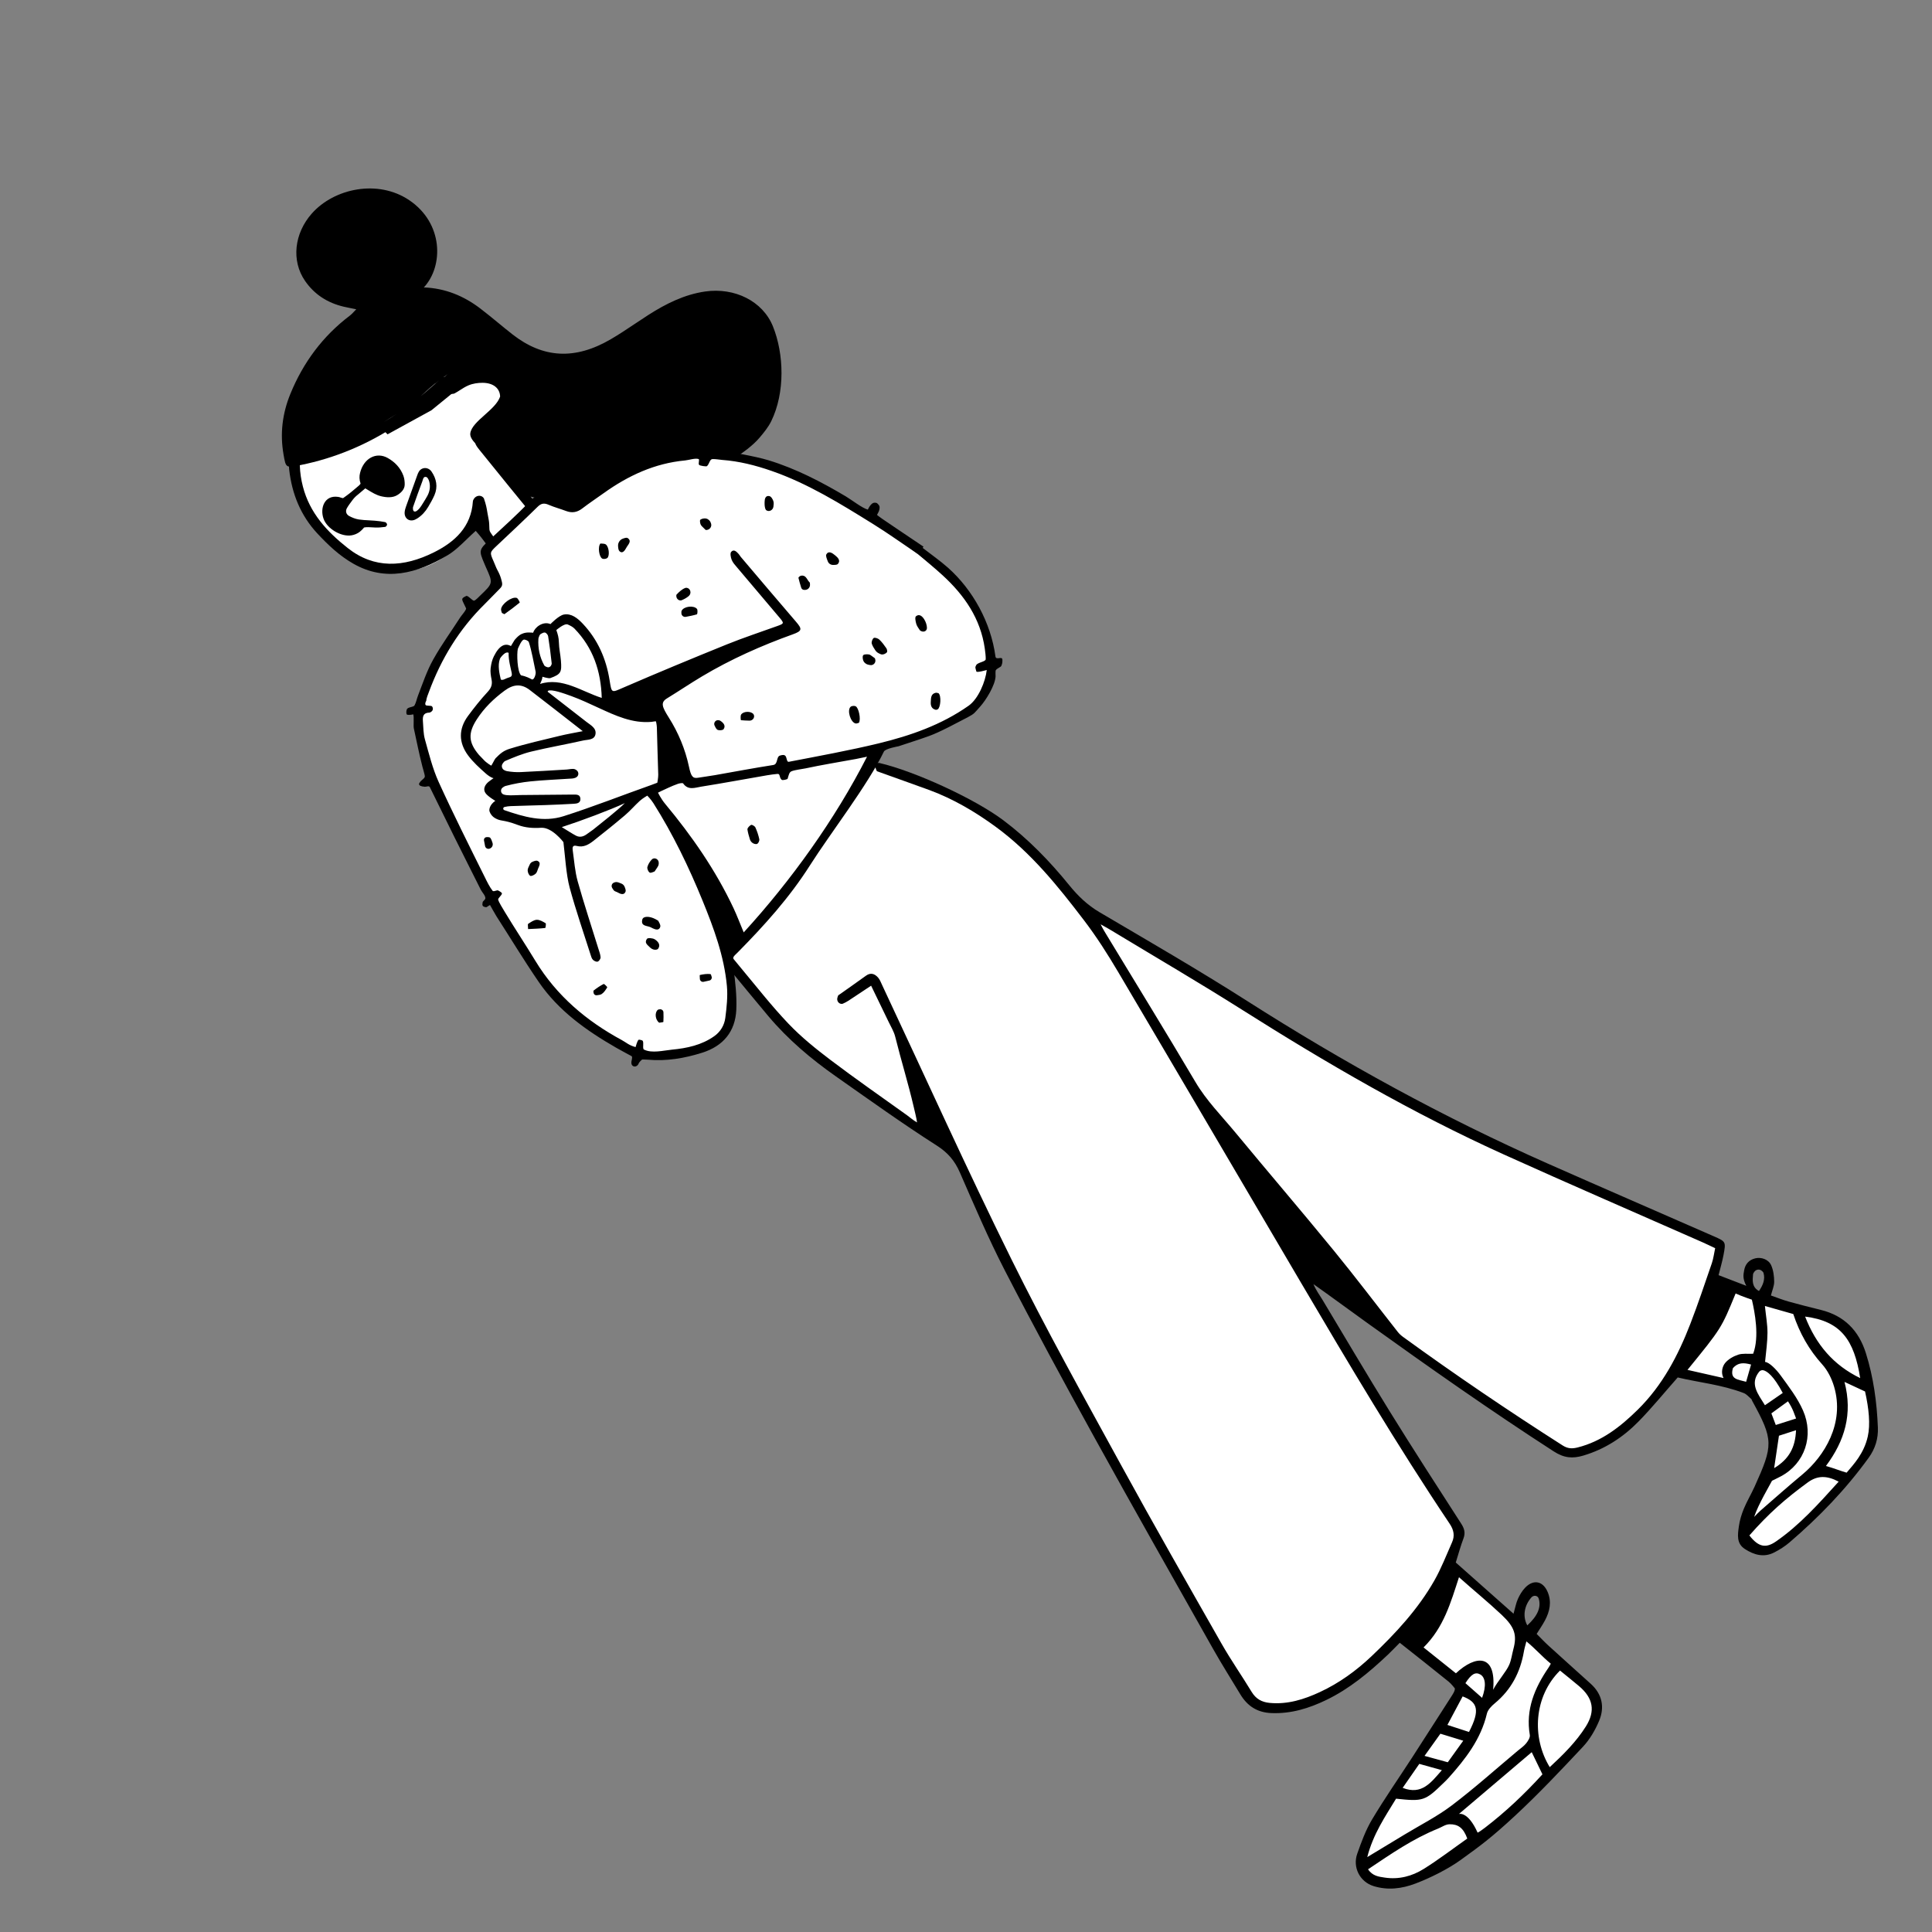
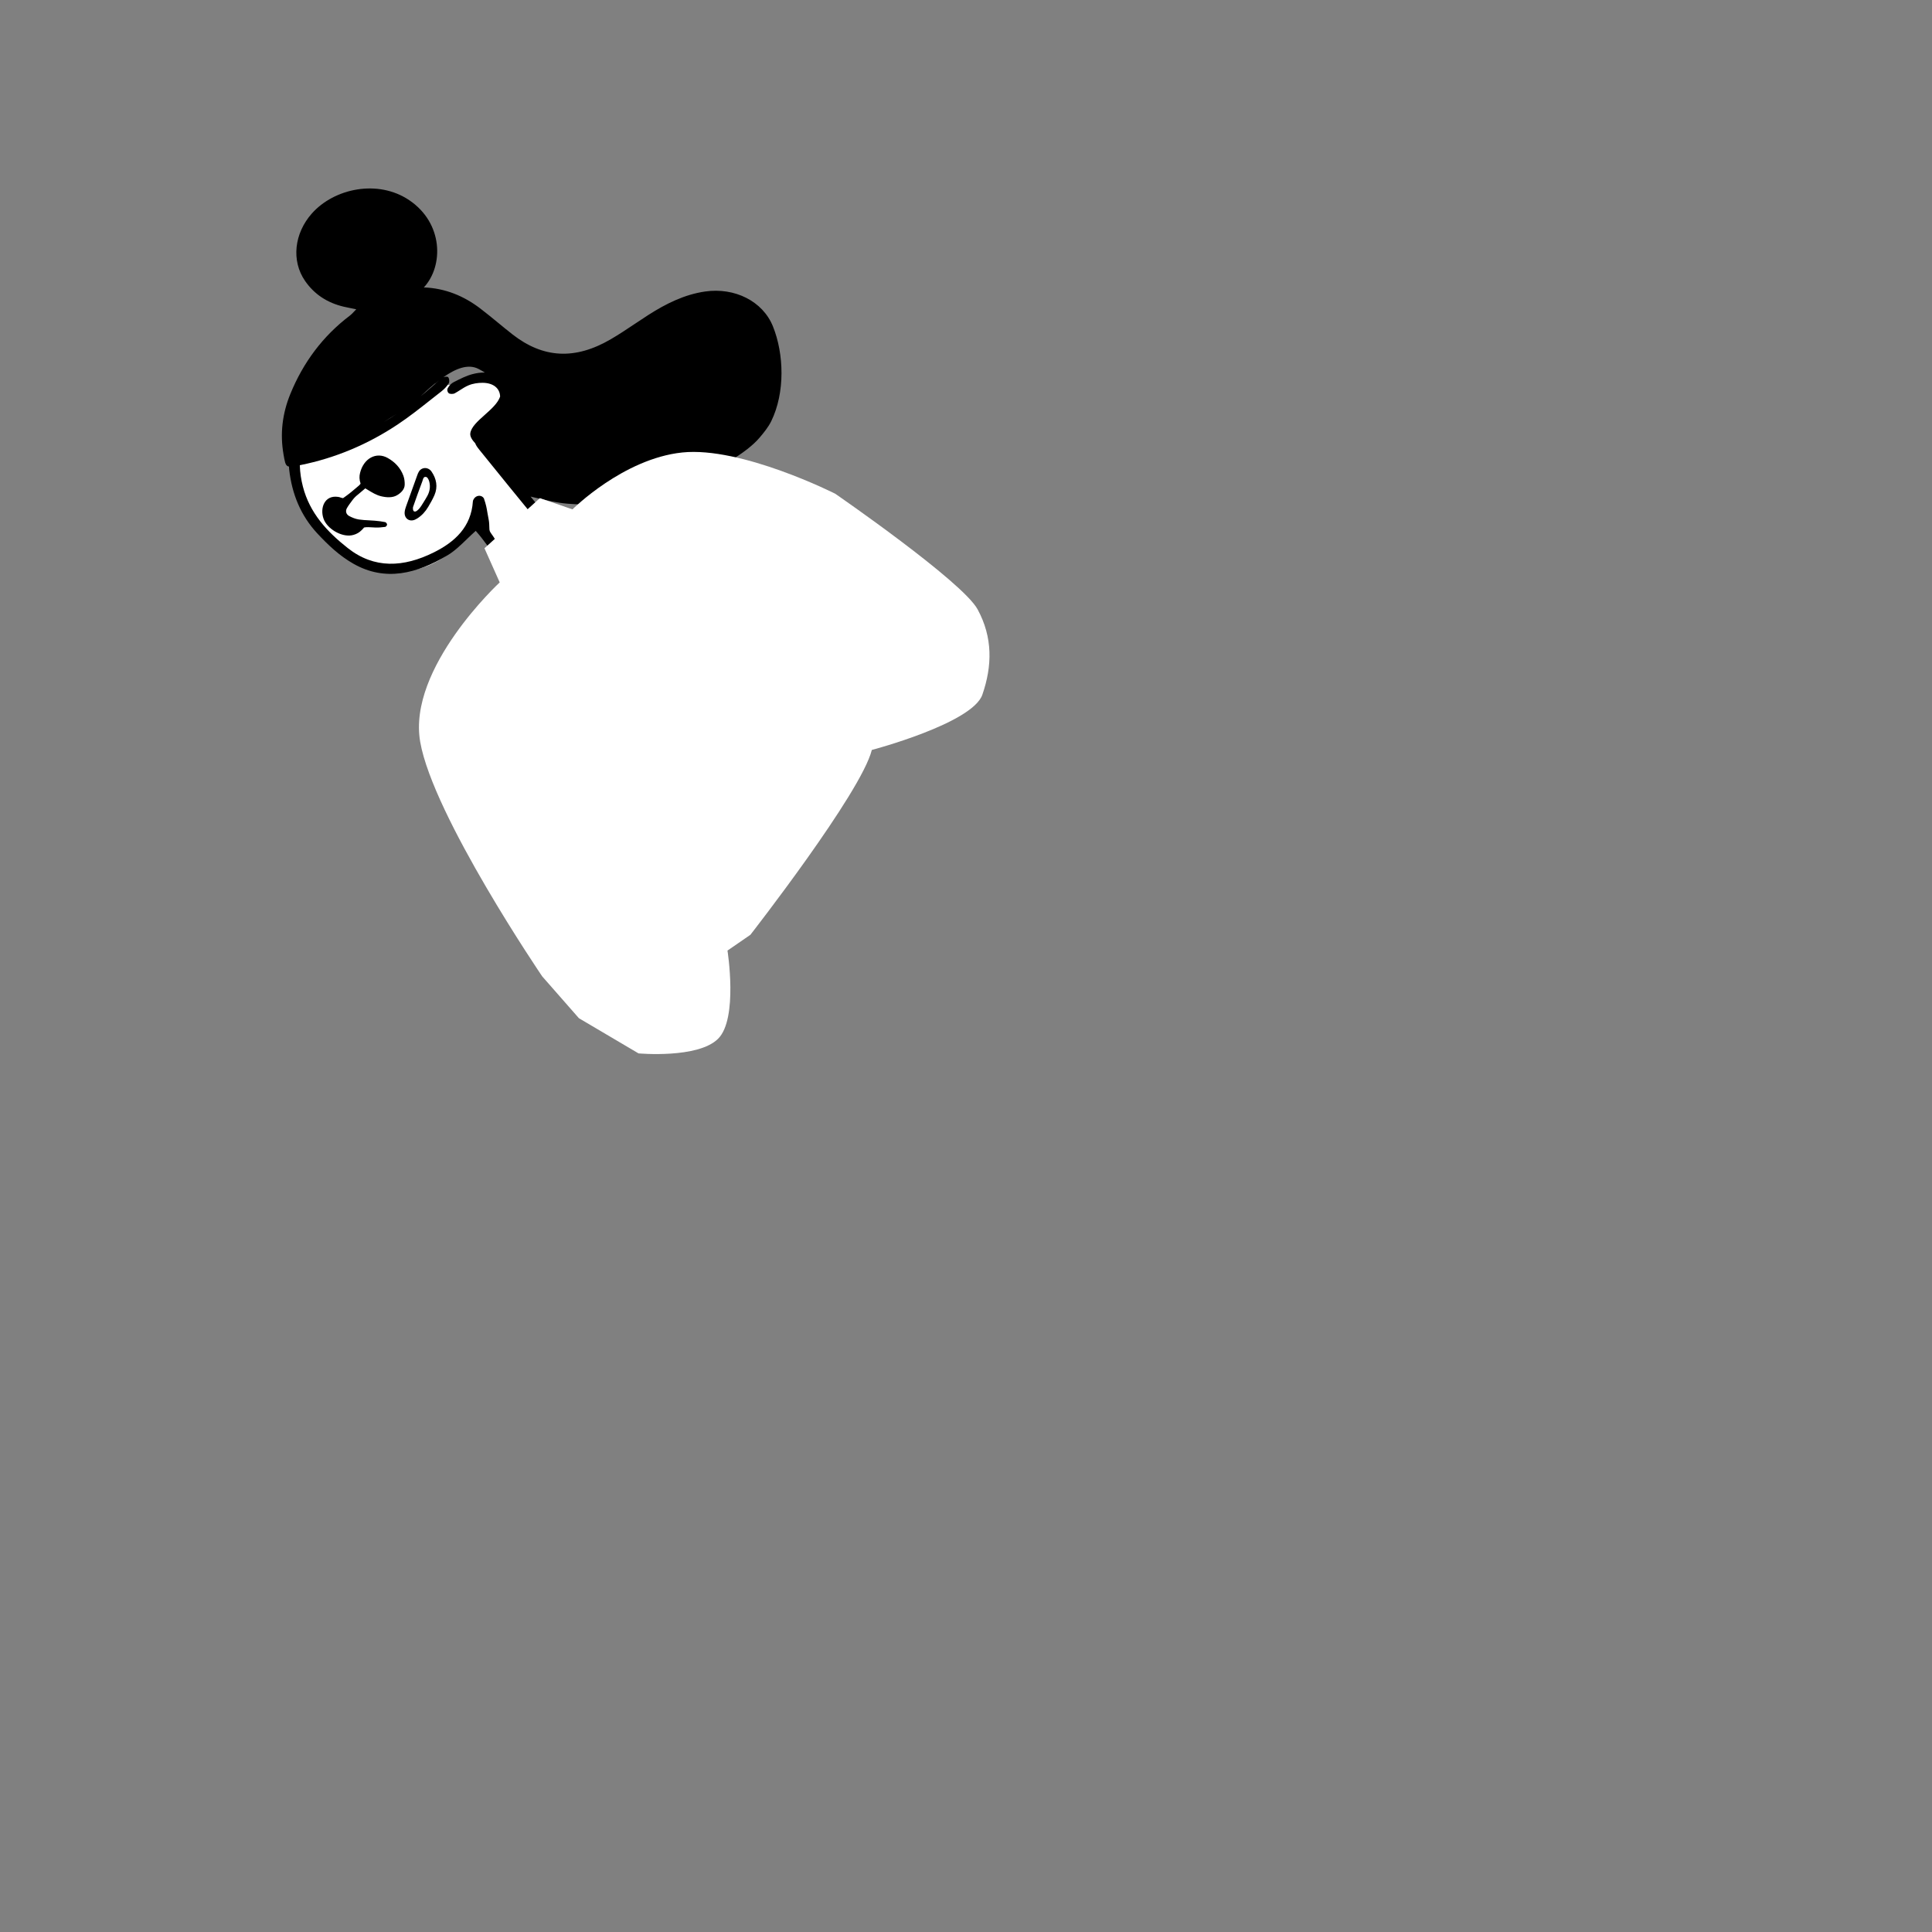
<svg xmlns="http://www.w3.org/2000/svg" width="143" height="143" viewBox="0 0 143 143" fill="none">
  <rect x="0" y="0" width="143" height="143" fill="#808080" stroke="none" />
-   <path fill-rule="evenodd" clip-rule="evenodd" d="M137.143 99.002L138.543 104.032C138.543 104.032 138.823 107.511 136.337 110.007C133.851 112.503 131.461 115.061 130.027 114.764C128.592 114.467 129.259 111.466 129.799 110.924C130.339 110.382 131.407 106.728 131.286 106.199C131.166 105.669 129.463 102.94 129.463 102.94L123.888 101.659C123.888 101.659 118.433 108.168 115.859 107.54C113.285 106.913 98.64 95.447 98.64 95.447L96.419 94.496L107.981 113.383L107.099 115.893L110.489 118.5L118.041 125.359C118.041 125.359 118.783 127.645 114.696 131.305C110.609 134.965 105.788 140.249 101.821 139.293C98.275 138.694 108.151 125.228 108.151 125.228L103.573 121.169C103.573 121.169 97.534 127.244 92.845 126.182C92.686 126.024 85.861 114.363 85.861 114.363L74.084 92.813L70.322 84.708L66.361 82.542C66.361 82.542 58.95 77.477 57.783 75.814C56.616 74.151 53.018 70.502 52.7 69.56C52.381 68.618 64.712 56.804 64.712 56.804C64.712 56.804 71.277 58.872 73.125 60.409C74.973 61.947 79.347 66.303 80.393 67.648C82.276 68.656 101.166 80.064 101.166 80.064C101.166 80.064 125.445 91.844 126.758 91.9C128.071 91.956 126.398 94.892 126.398 94.892L132.647 96.859L135.57 97.697L137.143 99.002Z" fill="white" />
-   <path fill-rule="evenodd" clip-rule="evenodd" d="M102.494 138.973C103.538 139.131 104.517 138.869 105.375 138.334C106.494 137.635 107.546 136.827 108.603 136.083C108.311 135.278 107.911 135.015 107.287 135.026C106.989 135.032 106.727 135.23 106.453 135.341C104.54 136.117 103.001 137.196 101.258 138.358C101.593 138.861 102.058 138.907 102.494 138.973ZM109.368 135.646C109.475 135.603 109.728 135.422 109.907 135.285C111.44 134.109 112.84 132.787 114.166 131.33C113.889 130.757 113.653 130.269 113.373 129.69C111.547 131.241 109.764 132.755 107.983 134.266C107.983 134.266 108.646 134.034 109.368 135.646ZM113.232 128.419C112.911 126.535 113.588 124.938 114.618 123.429C114.687 123.329 114.67 123.344 114.785 123.141C114.15 122.624 113.636 122.024 112.978 121.489C112.904 121.787 112.833 122.009 112.794 122.237C112.53 123.769 111.859 125.065 110.641 126.071C110.396 126.273 110.122 126.552 110.054 126.841C109.611 128.731 108.47 130.193 107.217 131.594C107.095 131.731 106.961 131.858 106.829 131.986C105.481 133.297 105.329 133.348 103.332 133.132C102.534 134.445 101.639 135.743 101.2 137.456C102.211 136.845 103.086 136.318 103.959 135.788C105.134 135.075 106.376 134.451 107.466 133.624C109.146 132.351 110.721 130.938 112.34 129.583C112.551 129.407 112.788 129.249 112.958 129.039C113.097 128.865 113.264 128.607 113.232 128.419ZM117.378 127.791C118.104 126.635 117.921 125.683 116.871 124.797C116.407 124.405 115.932 124.028 115.466 123.648C113.528 125.57 113.36 128.603 114.707 130.798C115.731 129.849 116.67 128.916 117.378 127.791ZM108.466 124.582C108.84 124.912 109.225 125.251 109.699 125.669C110.026 124.781 109.951 124.152 109.561 123.935C109.204 123.737 108.9 123.903 108.466 124.582ZM111.145 119.521C110.151 118.585 109.083 117.717 107.989 116.74C107.377 118.619 106.866 120.452 105.367 121.938C106.216 122.616 106.993 123.237 107.761 123.851C109.227 122.484 110.767 122.392 110.516 125.07C110.841 124.447 111.491 123.732 111.712 123.212C111.865 122.85 111.912 122.446 112.015 122.062C112.293 121.02 112.119 120.437 111.145 119.521ZM108.259 125.562C107.901 126.234 107.539 126.913 107.133 127.674C107.719 127.865 108.231 128.031 108.73 128.194C109.573 126.565 109.365 125.98 108.259 125.562ZM105.439 129.965C106.048 130.131 106.558 130.271 107.16 130.436C107.522 129.931 107.883 129.429 108.305 128.841C107.671 128.647 107.17 128.494 106.613 128.323C106.228 128.862 105.866 129.367 105.439 129.965ZM105.052 130.556C104.61 131.193 104.23 131.741 103.82 132.331C105.242 132.888 105.92 131.931 106.723 131.022C106.093 130.847 105.611 130.712 105.052 130.556ZM113.345 118.239C112.816 118.842 112.684 119.65 113.046 120.304C113.808 119.608 114.085 118.964 113.89 118.321C113.819 118.088 113.515 118.044 113.345 118.239ZM103.85 98.954C107.705 101.754 111.646 104.425 115.663 106.988C116.053 107.236 116.376 107.235 116.774 107.135C118.559 106.686 119.938 105.602 121.218 104.344C123.046 102.546 124.203 100.34 125.112 97.99C125.685 96.509 126.188 95.001 126.704 93.5C126.82 93.162 126.862 92.798 126.951 92.386C126.602 92.223 126.306 92.077 126.005 91.944C121.117 89.787 116.212 87.668 111.344 85.467C104.57 82.406 98.161 78.68 91.886 74.709C88.791 72.751 85.627 70.903 82.493 69.008C82.26 68.867 81.839 68.612 81.465 68.415C81.615 68.725 81.772 68.979 81.851 69.109C84.063 72.766 86.307 76.402 88.48 80.082C89.298 81.468 90.416 82.59 91.425 83.809C93.839 86.727 96.302 89.603 98.7 92.533C100.324 94.517 101.87 96.565 103.455 98.58C103.566 98.722 103.705 98.848 103.85 98.954ZM127.57 101.998C127.355 101.595 127.487 101.135 127.683 100.891C127.914 100.605 128.294 100.389 128.651 100.27C128.983 100.16 129.369 100.218 129.763 100.2C130.237 98.945 129.883 97.121 129.668 96.197C129.668 96.197 128.931 95.955 128.465 95.738C127.408 98.318 127.408 98.318 124.902 101.394C125.768 101.579 126.755 101.824 127.57 101.998ZM131.437 105.472C131.909 105.322 132.352 105.181 132.941 104.993C132.813 104.692 132.736 104.323 132.34 103.72C131.88 104.054 131.504 104.327 131.111 104.612C131.226 104.915 131.318 105.159 131.437 105.472ZM131.316 108.667C132.421 108 132.884 107.138 132.935 105.859C132.43 106.022 132.019 106.155 131.672 106.267C131.554 107.066 131.448 107.779 131.316 108.667ZM129.608 100.999C129.057 100.847 128.638 100.843 128.265 101.264C128.021 102.106 128.633 102.103 129.243 102.275C129.366 101.844 129.478 101.452 129.608 100.999ZM130.635 104.011C131.03 103.738 131.953 103.102 131.953 103.102C131.273 101.82 130.791 101.491 130.525 101.424C130.405 101.394 130.276 101.442 130.2 101.539C129.493 102.439 130.121 103.172 130.635 104.011ZM129.837 112.276C129.994 112.119 130.142 111.951 130.31 111.805C131.342 110.907 132.367 109.999 133.419 109.124C135.021 107.791 136.552 105.355 135.755 102.641C135.582 102.05 135.281 101.44 134.873 100.987C133.897 99.906 133.207 98.688 132.732 97.26C132.082 97.076 131.396 96.881 130.633 96.665C130.709 97.403 130.824 98.027 130.823 98.651C130.822 99.283 130.717 100.098 130.644 100.806C130.945 100.824 131.467 101.349 131.8 101.808C132.402 102.637 133.045 103.47 133.453 104.398C134.272 106.261 133.602 108.319 131.813 109.273C131.51 109.435 131.158 109.6 131.158 109.6C131.017 109.887 130.13 111.363 129.837 112.276ZM129.483 113.648C130.176 114.539 130.723 114.596 131.448 114.096C133.203 112.885 134.607 111.307 136.092 109.666C135.204 109.196 134.51 109.209 133.806 109.723C132.165 110.922 130.913 112.015 129.483 113.648ZM138.246 106.326C138.447 105.435 138.329 104.262 138.045 102.993C137.601 102.786 137.135 102.569 136.523 102.284C137.139 104.654 136.544 106.638 135.15 108.507C135.702 108.66 136.258 108.884 136.68 109.001C137.184 108.404 137.96 107.598 138.246 106.326ZM137.686 102.003C137.235 99.178 136.265 97.788 133.608 97.449C134.419 99.534 135.713 101.049 137.686 102.003ZM130.531 94.226C130.51 94.151 130.444 94.091 130.365 94.035C130.211 93.926 129.992 93.959 129.865 94.112C129.806 94.185 129.76 94.257 129.753 94.331C129.713 94.78 129.664 95.269 130.193 95.555C130.495 95.122 130.662 94.687 130.531 94.226ZM101.551 134.678C102.486 133.108 103.535 131.607 104.529 130.073C105.489 128.59 106.438 127.099 107.394 125.614C107.525 125.41 107.702 125.154 107.683 124.97C107.683 124.97 107.427 124.636 107.228 124.474C106.049 123.516 104.851 122.58 103.606 121.592C103.268 121.931 103 122.216 102.716 122.484C101.336 123.786 99.887 124.997 98.162 125.829C96.883 126.446 95.566 126.854 94.112 126.797C93.05 126.756 92.324 126.273 91.799 125.401C91.121 124.277 90.419 123.167 89.775 122.024C86.834 116.812 83.88 111.605 80.988 106.366C78.731 102.276 76.505 98.168 74.365 94.016C73.149 91.657 72.107 89.206 71.042 86.773C70.664 85.909 70.156 85.313 69.33 84.786C66.784 83.16 64.326 81.395 61.852 79.658C60.022 78.373 58.32 76.933 56.873 75.215C55.849 74 54.845 72.768 53.832 71.544C53.251 70.842 52.67 70.141 52.027 69.365L52.033 69.358C52.235 69.155 52.541 69.114 52.8 69.236C52.835 69.253 52.872 69.269 52.91 69.284C52.926 69.291 52.943 69.296 52.959 69.303C52.957 69.304 52.955 69.305 52.953 69.306C53.623 70.138 54.2 70.876 54.8 71.595C55.975 73.001 57.104 74.454 58.367 75.778C59.31 76.767 60.392 77.638 61.485 78.465C63.336 79.865 65.244 81.19 67.13 82.543C67.251 82.63 67.646 82.957 67.876 83.079C67.846 82.807 67.674 82.112 67.631 81.93C67.208 80.118 66.71 78.537 66.26 76.731C66.166 76.353 65.949 76.003 65.778 75.646C65.358 74.77 64.933 73.897 64.477 72.957C64.01 73.267 63.591 73.551 63.166 73.826C62.911 73.993 62.66 74.179 62.381 74.29C62.352 74.302 62.32 74.305 62.286 74.304C62.068 74.295 61.922 74.068 61.979 73.858C61.993 73.809 62.007 73.76 62.024 73.711C62.04 73.662 62.11 73.627 62.16 73.592C62.806 73.134 63.456 72.683 64.097 72.218C64.444 71.967 64.74 72.075 64.985 72.347C65.124 72.501 65.2 72.713 65.291 72.906C68.471 79.677 71.547 86.499 74.86 93.204C77.401 98.347 80.203 103.364 82.957 108.4C85.39 112.846 87.905 117.247 90.412 121.652C91.106 122.872 91.914 124.026 92.642 125.227C92.959 125.748 93.388 125.988 93.983 126.044C95.311 126.168 96.521 125.785 97.695 125.24C99.121 124.578 100.383 123.663 101.514 122.59C103.287 120.906 104.954 119.117 106.171 116.976C106.68 116.079 107.054 115.105 107.474 114.159C107.689 113.677 107.608 113.243 107.302 112.787C103.406 106.976 99.838 100.962 96.291 94.935C91.785 87.278 87.295 79.611 82.774 71.962C81.998 70.65 81.175 69.353 80.252 68.142C78.312 65.594 76.304 63.097 73.682 61.184C72.169 60.08 70.57 59.139 68.81 58.485C68.215 58.264 65.466 57.285 64.904 57.082C64.904 57.083 64.903 57.084 64.903 57.084C64.859 56.992 64.824 56.897 64.794 56.798C64.737 56.609 64.91 56.431 65.101 56.476L65.106 56.477C67.712 57.087 72.141 59.119 74.261 60.712C76.105 62.097 77.697 63.741 79.146 65.526C79.786 66.315 80.49 66.993 81.383 67.519C85.041 69.673 88.719 71.798 92.297 74.08C99.444 78.639 106.845 82.712 114.597 86.141C118.675 87.945 122.767 89.717 126.851 91.507C127.744 91.898 127.753 91.907 127.57 92.883C127.476 93.38 127.331 93.868 127.203 94.382C127.844 94.623 128.638 94.939 129.256 95.172C128.967 94.622 129.041 94.343 129.097 94.023C129.176 93.566 129.452 93.253 129.917 93.138C130.352 93.031 130.893 93.206 131.092 93.643C131.259 94.01 131.314 94.452 131.319 94.862C131.323 95.18 131.175 95.501 131.077 95.887C131.529 96.044 131.949 96.214 132.383 96.336C133.177 96.558 133.977 96.759 134.778 96.957C136.506 97.385 137.582 98.481 138.108 100.161C138.671 101.953 138.92 103.794 138.994 105.663C139.027 106.484 138.8 107.223 138.315 107.895C136.627 110.233 134.639 112.291 132.454 114.163C132.11 114.457 131.715 114.708 131.31 114.913C130.547 115.3 129.819 115.087 129.147 114.651C128.515 114.242 128.621 113.591 128.702 112.995C128.762 112.547 128.897 112.099 129.069 111.68C129.301 111.118 129.618 110.591 129.869 110.036C131.25 106.977 131.284 106.585 129.699 103.702C129.669 103.648 129.657 103.577 129.614 103.541C129.436 103.388 129.271 103.188 129.062 103.108C127.429 102.483 125.695 102.32 124.179 101.954C123.142 103.129 122.258 104.218 121.279 105.215C120.135 106.381 118.791 107.263 117.195 107.736C116.398 107.972 115.773 107.925 115.002 107.427C110.303 104.393 105.735 101.174 101.193 97.915C100.006 97.063 98.413 95.889 97.218 95.047C97.385 95.47 97.733 95.953 97.868 96.179C99.534 98.955 101.177 101.745 102.881 104.497C104.601 107.275 106.376 110.019 108.147 112.765C108.383 113.131 108.48 113.447 108.322 113.867C108.108 114.432 107.95 115.018 107.751 115.652C109.154 116.896 110.554 118.137 112.026 119.442C112.159 118.976 112.214 118.643 112.35 118.345C112.486 118.046 112.663 117.747 112.889 117.512C113.497 116.881 114.197 117.014 114.546 117.819C114.865 118.556 114.711 119.267 114.351 119.941C114.168 120.283 113.946 120.602 113.738 120.937C114.052 121.249 114.321 121.538 114.612 121.803C115.651 122.749 116.698 123.687 117.741 124.628C118.595 125.4 118.785 126.365 118.358 127.378C118.068 128.067 117.666 128.756 117.158 129.296C115.528 131.031 113.894 132.768 112.148 134.387C110.378 136.029 109.591 136.602 108.112 137.669C107.17 138.348 105.865 138.997 104.768 139.414C103.754 139.799 102.72 139.927 101.667 139.602C100.652 139.287 100.105 138.216 100.456 137.214C100.76 136.345 101.084 135.463 101.551 134.678Z" fill="black" />
  <path fill-rule="evenodd" clip-rule="evenodd" d="M26.47 29.492C24.607 30.653 23.026 32.24 21.728 34.254C22.255 37.653 24.267 40.164 27.767 41.787C30.256 42.941 32.813 41.968 35.441 38.868L35.52 38.774L37.394 41.055C37.461 41.597 37.721 42.146 38.166 42.589C39.115 43.534 40.545 43.637 41.36 42.819C42.175 42.001 42.066 40.571 41.116 39.626C41.017 39.527 40.912 39.438 40.804 39.357L40.99 39.141L40.701 38.802C37.634 35.196 36.077 33.12 36.029 32.574C38.022 30.594 37.755 28.69 36.865 28.117C35.976 27.544 35.469 28.416 34.107 28.596L33.742 28.555C29.898 28.115 29.182 27.803 26.47 29.492Z" fill="white" />
  <path fill-rule="evenodd" clip-rule="evenodd" d="M30.302 14.825C27.981 13.25 24.734 13.935 23.078 15.806C21.788 17.263 21.541 19.288 22.58 20.793C23.272 21.797 24.24 22.416 25.44 22.7C25.625 22.744 25.812 22.781 26.024 22.823L26.024 22.823C26.132 22.845 26.245 22.867 26.369 22.893C26.304 22.957 26.247 23.018 26.195 23.074C26.093 23.184 26.006 23.277 25.906 23.352C23.877 24.886 22.433 26.849 21.487 29.167C20.892 30.626 20.722 32.114 20.983 33.62L20.987 33.647C21.072 34.134 21.115 34.383 21.26 34.484C21.296 34.51 21.338 34.526 21.388 34.534C21.392 34.619 21.398 34.694 21.404 34.754C21.608 36.567 22.264 38.168 23.488 39.483C24.285 40.339 25.124 41.138 26.158 41.725C28.513 43.064 30.845 42.463 33.116 41.106C33.631 40.799 34.078 40.368 34.541 39.921C34.758 39.712 34.979 39.499 35.212 39.293C35.247 39.335 35.286 39.38 35.328 39.428L35.328 39.428C35.427 39.543 35.541 39.675 35.646 39.813C36.079 40.382 36.509 40.952 36.939 41.523C37.123 41.767 37.307 42.012 37.492 42.256C37.519 42.292 37.548 42.327 37.579 42.36C37.75 42.547 37.953 42.751 38.2 42.495C38.295 42.397 38.246 42.045 38.144 41.895C37.726 41.283 37.104 40.474 36.636 39.901C36.537 39.743 36.459 39.634 36.399 39.55C36.26 39.355 36.218 39.295 36.22 39.069C36.221 38.957 36.205 38.633 36.182 38.525C36.13 38.27 36.099 38.083 36.072 37.921C36.018 37.591 35.981 37.367 35.814 36.882C35.795 36.852 35.772 36.826 35.746 36.801C35.556 36.626 35.246 36.676 35.089 36.903C35.041 36.973 35.006 37.043 35.001 37.113C34.876 38.996 33.673 40.109 32.113 40.885C29.866 42.002 27.701 42.115 25.739 40.565C24.212 39.36 22.924 37.976 22.42 36.016C22.287 35.498 22.209 35.004 22.191 34.433L22.211 34.429L22.236 34.424C24.818 33.904 27.23 32.89 29.455 31.404C30.289 30.848 31.081 30.222 31.871 29.597L31.872 29.596C32.133 29.39 32.395 29.183 32.658 28.979C32.871 28.813 33.073 28.605 33.212 28.377C33.283 28.262 33.257 28.005 33.169 27.915C33.118 27.863 32.943 27.874 32.816 27.921C33.692 27.303 34.637 26.894 35.428 27.312C35.597 27.401 35.75 27.488 35.889 27.574C35.594 27.567 35.286 27.61 34.973 27.691C34.519 27.809 34.08 28.032 33.651 28.25C33.625 28.263 33.598 28.277 33.572 28.29C33.397 28.379 33.233 28.561 33.139 28.737C33.07 28.865 33.123 29.017 33.204 29.096C33.283 29.174 33.532 29.18 33.661 29.11C33.808 29.03 33.938 28.946 34.066 28.864C34.258 28.741 34.444 28.622 34.671 28.525C34.993 28.387 35.37 28.333 35.715 28.334C36.513 28.335 37.002 28.742 37.017 29.352C36.856 29.837 36.36 30.28 35.878 30.71C35.362 31.17 34.864 31.615 34.809 32.081C34.782 32.312 34.944 32.563 35.178 32.816C35.22 32.944 35.315 33.085 35.464 33.271C36.946 35.114 38.442 36.945 39.94 38.775C40.137 39.016 40.362 39.241 40.606 39.433C40.687 39.496 40.913 39.485 40.995 39.414C41.081 39.339 41.138 39.125 41.096 39.023C41.042 38.894 40.944 38.784 40.846 38.674C40.81 38.634 40.773 38.593 40.739 38.551C40.37 38.1 40.002 37.648 39.633 37.197C39.513 37.05 39.393 36.903 39.273 36.756C39.306 36.765 39.338 36.773 39.371 36.78C39.495 36.809 39.62 36.838 39.745 36.867C40.496 37.044 41.252 37.221 42.023 37.283C45.298 37.545 47.205 36.849 49.973 35.84L49.973 35.84C50.526 35.638 51.114 35.423 51.754 35.202C53.107 34.732 55.227 33.548 56.195 32.424C56.53 32.034 56.868 31.619 57.089 31.166C58.118 29.057 58.032 26.192 57.209 24.155C56.453 22.283 54.372 21.265 52.2 21.575C50.664 21.794 49.286 22.48 47.969 23.325C47.641 23.535 47.317 23.752 46.992 23.969L46.992 23.969C46.406 24.361 45.819 24.753 45.212 25.107C42.561 26.655 40.2 26.525 37.92 24.741C37.566 24.464 37.219 24.179 36.873 23.894L36.873 23.894C36.427 23.528 35.982 23.162 35.523 22.814C34.322 21.904 32.962 21.339 31.391 21.274C31.535 21.294 31.24 21.268 31.373 21.273L31.391 21.274C31.386 21.273 31.381 21.272 31.375 21.272C32.842 19.68 32.816 16.53 30.302 14.825ZM28.408 31.238C28.745 31.03 29.06 30.829 29.342 30.646C29.034 30.852 28.723 31.049 28.408 31.238ZM31.262 29.213L31.264 29.212L31.264 29.212C31.623 28.887 32.039 28.511 32.481 28.169C32.288 28.331 32.098 28.498 31.909 28.665L31.909 28.665C31.657 28.886 31.406 29.107 31.147 29.318C31.184 29.284 31.223 29.249 31.262 29.213Z" fill="black" />
-   <path fill-rule="evenodd" clip-rule="evenodd" d="M30.532 30.293L33.874 26.937L36.026 27.245L36.001 27.765L34.107 28.596L31.936 30.365L28.685 32.147L28.358 31.821L30.532 30.293Z" fill="black" />
  <path fill-rule="evenodd" clip-rule="evenodd" d="M61.817 36.542C61.817 36.542 54.868 33.032 50.496 33.491C46.125 33.95 42.372 37.701 42.372 37.701L39.96 36.87L35.858 40.58L36.987 43.108C36.987 43.108 30.144 49.425 31.102 54.913C32.06 60.401 40.13 72.265 40.13 72.265L42.85 75.365L47.261 77.968C47.261 77.968 51.67 78.372 53.157 76.879C54.644 75.386 53.846 70.358 53.846 70.358L55.541 69.191C55.541 69.191 63.733 58.694 64.53 55.509C64.53 55.509 71.973 53.547 72.711 51.417C73.449 49.287 73.486 47.178 72.36 45.104C71.235 43.031 61.817 36.542 61.817 36.542Z" fill="white" />
-   <path fill-rule="evenodd" clip-rule="evenodd" d="M37.405 48.333C37.512 48.275 37.63 48.289 37.646 48.33C37.634 48.882 37.801 49.444 37.873 49.799C37.948 50.169 37.714 50.086 37.383 50.258C37.217 50.345 37.079 50.339 37.064 50.275C36.972 49.877 36.823 49.263 37.001 48.769C37.049 48.638 37.282 48.399 37.405 48.333ZM39.926 47.048C39.951 46.987 39.997 46.936 40.056 46.906C40.149 46.858 40.246 46.804 40.331 46.818C40.426 46.834 40.553 46.982 40.57 47.087C40.676 47.754 40.764 48.423 40.834 49.095C40.84 49.151 40.814 49.211 40.781 49.272C40.724 49.374 40.599 49.419 40.489 49.377C40.398 49.344 40.315 49.306 40.28 49.242C39.949 48.639 39.807 47.982 39.85 47.292C39.855 47.214 39.89 47.137 39.926 47.048ZM38.568 49.988C38.281 49.709 38.245 48.406 38.327 48.028C38.397 47.871 38.592 47.404 38.755 47.346C38.855 47.311 39.111 47.428 39.143 47.528C39.346 48.143 39.512 49.08 39.645 49.713C39.684 49.896 39.526 50.371 39.357 50.281C38.893 50.031 38.659 50.012 38.568 49.988ZM41.581 61.22C43.004 60.76 45.136 59.96 46.249 59.445C45.731 59.961 44.451 60.969 43.901 61.408C43.769 61.513 43.62 61.598 43.487 61.703C43.224 61.908 42.938 62.016 42.625 61.849C42.314 61.684 42.021 61.487 41.581 61.22ZM39.976 50.623C40.025 50.469 40.135 50.336 40.148 50.09C40.148 50.09 40.609 50.236 40.735 50.19C41.531 49.902 41.584 49.742 41.518 48.903C41.482 48.451 41.377 48.003 41.367 47.552C41.358 47.192 41.294 46.967 41.177 46.635C41.177 46.635 41.771 46.112 42.024 46.223C42.202 46.301 42.391 46.393 42.523 46.529C43.889 47.941 44.481 49.656 44.539 51.656C43.076 51.196 41.606 50.097 39.976 50.623ZM43.134 54.118C42.433 54.258 41.932 54.341 41.44 54.462C40.198 54.765 38.947 55.043 37.727 55.421C37.264 55.564 37.024 55.776 36.678 56.127C36.605 56.202 36.411 56.635 36.353 56.67C36.353 56.67 35.978 56.445 35.808 56.246C35.697 56.117 35.564 56.006 35.453 55.877C34.67 54.957 34.63 54.27 35.288 53.249C35.834 52.402 36.534 51.721 37.348 51.12C38.002 50.637 38.587 50.594 39.209 51.069C40.468 52.032 41.714 53.013 43.134 54.118ZM40.532 51.196C40.551 51.159 40.546 51.168 40.565 51.132C40.819 50.992 41.743 51.323 42.294 51.524C42.986 51.777 43.655 52.094 44.326 52.402C45.569 52.973 46.808 53.556 48.232 53.429C48.315 53.422 48.502 53.377 48.554 53.395C48.554 53.395 48.614 53.655 48.619 53.843C48.653 55.007 48.68 56.171 48.721 57.335C48.728 57.527 48.653 57.934 48.653 57.934C48.653 57.934 48.416 58.028 48.22 58.097C46.05 58.863 43.908 59.714 41.716 60.411C40.219 60.887 38.761 60.459 37.33 59.965C37.216 59.925 37.223 59.761 37.339 59.731C37.494 59.692 37.648 59.672 37.803 59.666C38.654 59.633 39.507 59.619 40.359 59.589C41.068 59.564 41.777 59.534 42.485 59.492C42.712 59.478 42.972 59.437 42.959 59.125C42.945 58.807 42.685 58.809 42.453 58.811C41.146 58.821 39.838 58.833 38.531 58.846C38.19 58.849 37.846 58.886 37.509 58.854C37.436 58.847 37.363 58.832 37.291 58.811C37.064 58.746 37.011 58.449 37.195 58.3C37.27 58.241 37.347 58.193 37.431 58.171C38.031 58.011 38.65 57.898 39.268 57.835C40.201 57.74 41.139 57.704 42.075 57.64C42.245 57.629 42.428 57.635 42.579 57.572C42.619 57.556 42.656 57.533 42.692 57.506C42.845 57.39 42.844 57.157 42.7 57.03C42.648 56.985 42.595 56.949 42.535 56.931C42.356 56.879 42.143 56.946 41.945 56.958C40.81 57.024 39.675 57.098 38.539 57.148C38.202 57.163 37.856 57.136 37.523 57.078C37.451 57.065 37.382 57.035 37.315 56.998C37.15 56.907 37.095 56.694 37.194 56.535C37.254 56.439 37.318 56.356 37.403 56.32C38.028 56.053 38.664 55.788 39.322 55.629C40.592 55.322 41.883 55.1 43.158 54.811C43.493 54.735 43.995 54.789 44.075 54.343C44.156 53.893 43.724 53.676 43.411 53.434C42.45 52.69 41.492 51.941 40.532 51.196ZM64.174 56.009C61.809 60.644 58.538 65.197 55.047 69.013C54.771 68.352 54.554 67.775 54.293 67.219C52.967 64.403 51.207 61.869 49.222 59.485C48.935 59.14 48.702 58.672 48.702 58.672C48.702 58.672 49.048 58.491 49.469 58.307C49.703 58.204 49.936 58.097 50.178 58.017C50.302 57.976 50.527 57.933 50.566 57.989C50.938 58.518 51.451 58.297 51.897 58.226C53.525 57.968 55.145 57.663 56.769 57.385C56.95 57.354 57.362 57.293 57.543 57.282C57.771 57.267 57.645 57.518 57.856 57.717C57.921 57.778 58.282 57.686 58.297 57.639C58.384 57.361 58.408 57.155 58.596 57.082C58.853 56.982 59.354 56.93 59.617 56.874C60.801 56.62 61.998 56.425 63.352 56.178M69.763 42.576C71.376 44.053 72.575 45.776 72.891 48.005C72.919 48.2 72.971 48.613 72.959 48.797C72.946 48.981 72.371 49.025 72.258 49.226C72.159 49.402 72.19 49.417 72.268 49.701C72.296 49.806 73.036 49.591 73.036 49.591C72.944 50.442 72.418 51.727 71.689 52.239C69.672 53.657 67.392 54.45 65.037 55.022C62.938 55.532 60.506 55.978 58.383 56.386C58.232 56.415 58.24 56.104 58.151 55.971C58.061 55.837 57.872 55.881 57.731 55.925C57.44 56.014 57.602 56.566 57.233 56.623C55.912 56.827 54.23 57.142 52.913 57.374C52.493 57.448 52.069 57.499 51.648 57.569C51.262 57.633 51.142 57.438 50.993 56.74C50.719 55.453 50.208 54.227 49.505 53.115C49.003 52.321 48.873 51.994 49.368 51.692C50.241 51.158 51.089 50.584 51.968 50.06C54.1 48.789 56.358 47.786 58.692 46.947C59.376 46.7 59.386 46.562 58.917 46.018C57.545 44.425 56.189 42.819 54.828 41.217C54.773 41.152 54.735 41.073 54.678 41.01C54.522 40.84 54.323 40.62 54.121 40.845C54.025 40.951 54.086 41.257 54.158 41.439C54.239 41.644 54.404 41.82 54.55 41.993C55.593 43.232 56.642 44.466 57.688 45.703C58.046 46.128 58.04 46.153 57.564 46.325C56.308 46.78 55.035 47.196 53.797 47.697C51.242 48.731 48.695 49.788 46.165 50.882C45.249 51.278 45.279 51.339 45.118 50.337C44.863 48.755 44.246 47.343 43.136 46.165C42.751 45.757 42.292 45.382 41.733 45.487C41.35 45.559 40.744 46.193 40.744 46.193C40.186 45.952 39.572 46.438 39.464 46.832C39.321 46.825 38.961 46.768 38.658 46.906C38.385 46.993 38.084 47.377 38.084 47.377C37.981 47.555 37.883 47.711 37.817 47.819C37.404 47.586 36.968 47.745 36.556 48.575C36.429 48.831 36.363 49.088 36.316 49.448C36.281 49.723 36.328 50.017 36.383 50.294C36.456 50.663 36.361 50.923 36.097 51.208C35.577 51.769 35.098 52.373 34.643 52.989C33.93 53.953 33.943 54.964 34.645 55.912C35.012 56.407 35.484 56.832 35.948 57.245C36.092 57.374 36.323 57.55 36.532 57.599C36.532 57.599 36.344 57.721 36.164 57.865C35.916 58.065 35.724 58.388 35.929 58.694C36.101 58.95 36.661 59.274 36.661 59.274C36.234 59.572 36.189 59.932 36.234 60.06C36.308 60.273 36.45 60.443 36.631 60.549C37.108 60.827 37.184 60.629 38.338 61.064C38.882 61.269 39.466 61.308 40.046 61.269C40.861 61.214 41.702 62.33 41.702 62.33C41.824 63.316 41.904 64.739 42.163 65.693C42.616 67.366 43.186 69.007 43.711 70.66C43.753 70.794 43.794 70.948 43.887 71.042C43.971 71.128 44.145 71.208 44.24 71.175C44.34 71.141 44.46 70.965 44.453 70.859C44.439 70.638 44.352 70.42 44.285 70.204C43.773 68.547 43.226 66.9 42.758 65.231C42.553 64.497 42.503 63.719 42.394 62.96C42.365 62.758 42.356 62.526 42.686 62.613C43.186 62.746 43.578 62.51 43.939 62.226C44.72 61.611 45.496 60.989 46.254 60.346C46.643 60.016 46.977 59.622 47.355 59.278C47.561 59.091 47.91 58.89 47.91 58.89C47.91 58.89 48.181 59.162 48.363 59.45C49.811 61.74 50.984 64.172 52.006 66.675C52.835 68.704 53.597 70.767 53.802 72.971C53.874 73.751 53.786 74.556 53.685 75.339C53.615 75.877 53.34 76.358 52.869 76.692C51.929 77.359 50.84 77.586 49.734 77.692C49.12 77.751 48.245 77.982 47.664 77.684C47.53 77.616 47.683 77.156 47.559 77.024C47.528 76.991 47.306 76.939 47.27 76.959C47.172 77.014 47.043 77.502 47.043 77.502C46.536 77.364 46.356 77.163 46.03 76.987C43.407 75.57 41.197 73.701 39.63 71.124C38.893 69.91 38.106 68.726 37.371 67.511C37.187 67.206 36.926 66.784 36.876 66.601C36.841 66.47 37.14 66.288 37.154 66.124C37.157 66.091 37.049 66.002 36.886 65.916C36.773 65.856 36.603 66.006 36.472 65.949C36.234 65.644 36.061 65.283 35.893 64.944C34.73 62.602 33.554 60.265 32.471 57.886C32.016 56.886 31.752 55.794 31.452 54.729C31.331 54.298 31.337 53.829 31.302 53.376C31.276 53.041 31.322 52.757 31.775 52.744C31.834 52.742 31.891 52.706 31.948 52.658C32.062 52.562 32.07 52.39 31.971 52.279C31.912 52.212 31.558 52.258 31.505 52.186C31.422 52.074 31.555 51.855 31.555 51.855C31.552 51.693 31.686 51.382 31.745 51.222C32.653 48.761 33.988 46.569 35.867 44.722C36.252 44.343 36.62 43.947 37.003 43.565C37.232 43.336 37.187 43.193 37.091 42.845C37.029 42.621 36.933 42.408 36.821 42.204C36.712 42.004 36.65 41.809 36.537 41.555C36.238 40.886 36.25 40.884 36.765 40.397C37.776 39.44 38.798 38.492 39.789 37.514C40.061 37.244 40.284 37.221 40.614 37.365C41.03 37.545 41.474 37.661 41.899 37.822C42.337 37.988 42.717 37.925 43.092 37.638C43.611 37.241 44.156 36.879 44.688 36.498C46.499 35.202 48.464 34.289 50.71 34.08C50.987 34.054 51.433 33.896 51.703 33.974C51.806 34.004 51.654 34.322 51.751 34.415C51.807 34.469 52.273 34.552 52.33 34.499C52.511 34.331 52.529 33.992 52.729 33.981C52.968 33.969 53.215 34.024 53.453 34.042C54.709 34.135 55.917 34.441 57.105 34.854C59.807 35.791 62.214 37.291 64.621 38.785C65.732 39.474 66.796 40.239 67.963 41.025C68.515 41.499 69.155 42.02 69.763 42.576ZM65.317 38.414C65.158 38.306 64.926 38.127 64.926 38.127C64.913 38.036 65.062 37.929 65.1 37.65C65.132 37.413 65.028 37.365 64.935 37.261C64.881 37.201 64.699 37.19 64.615 37.234C64.392 37.349 64.236 37.721 64.236 37.721C63.82 37.612 63.046 37.005 62.598 36.738C60.785 35.661 58.917 34.691 56.898 34.072C55.845 33.749 54.137 33.49 53.056 33.258C52.907 33.226 53.177 32.876 52.857 32.686C52.63 32.551 52.411 32.559 52.328 32.603C52.221 32.659 52.068 33.225 51.941 33.262C51.654 33.346 51.454 33.257 51.163 33.324C50.853 33.37 50.659 33.408 50.508 33.335C50.405 33.284 50.416 33.025 50.325 32.889C50.072 32.511 49.769 32.721 49.77 33.143C49.77 33.241 49.68 33.473 49.68 33.473C49.47 33.55 49.52 33.578 49.333 33.608C46.805 34.009 44.737 35.364 42.722 36.815C42.3 37.12 41.943 37.156 41.464 36.961C41.048 36.793 40.598 36.483 40.133 36.548C39.742 36.603 39.433 36.881 39.168 37.154C38.252 38.123 37.247 39.009 36.271 39.921C35.442 40.696 35.428 40.73 35.86 41.736C35.894 41.814 35.925 41.894 35.96 41.972C36.505 43.176 36.496 43.166 35.552 44.072C35.435 44.183 35.222 44.419 35.098 44.457C34.974 44.494 34.642 44.051 34.507 44.113C34.038 44.328 34.206 44.368 34.496 45.022C34.542 45.126 34.151 45.562 34.075 45.681C33.354 46.805 32.716 47.657 32.064 48.818C31.595 49.653 31.288 50.583 30.941 51.482C30.846 51.726 30.804 51.988 30.681 52.212C30.607 52.346 30.212 52.324 30.121 52.487C30.079 52.562 30.04 52.806 30.123 52.893C30.297 52.951 30.588 52.873 30.588 52.873C30.657 53.055 30.588 53.72 30.63 53.911C30.834 54.854 31.024 55.8 31.263 56.734C31.303 56.892 31.428 57.294 31.444 57.438C31.464 57.628 31.186 57.71 31.062 57.928C31.062 57.928 30.823 58.184 31.438 58.233C31.557 58.242 31.752 58.136 31.812 58.257C32.344 59.326 33.07 60.818 33.599 61.888C34.254 63.212 34.925 64.527 35.584 65.85C35.683 66.048 35.951 66.309 35.924 66.502C35.91 66.6 35.739 66.704 35.725 66.778C35.685 66.998 35.677 67.113 35.985 67.149C36.03 67.155 36.22 66.989 36.275 66.994C36.275 66.994 36.605 67.601 36.741 67.812C37.786 69.436 38.786 71.091 39.877 72.683C41.34 74.819 43.401 76.281 45.614 77.553C45.963 77.754 46.76 78.179 46.76 78.179C46.837 78.302 46.714 78.514 46.734 78.7C46.766 79.002 47.145 79.033 47.27 78.72C47.325 78.581 47.529 78.421 47.529 78.421C47.529 78.421 47.77 78.418 47.949 78.434C49.332 78.56 50.67 78.331 51.983 77.915C53.539 77.422 54.426 76.345 54.499 74.731C54.545 73.691 54.419 72.636 54.284 71.599C54.244 71.292 54.281 70.849 54.281 70.849C54.338 70.732 54.501 70.599 54.618 70.48C56.602 68.467 58.44 66.427 59.955 64.043C61.451 61.689 64.209 58.137 65.424 55.627C65.53 55.406 66.501 55.238 66.501 55.238C66.501 55.238 67.834 54.801 68.078 54.718C69.093 54.374 69.35 54.29 71.606 53.101C72.165 52.806 72.115 52.775 72.55 52.297C72.979 51.824 73.658 50.722 73.689 50.064C73.691 50.021 73.666 49.67 73.707 49.606C73.798 49.463 74.08 49.38 74.117 49.283C74.194 49.08 74.197 49.036 74.194 48.834C74.188 48.526 73.721 48.902 73.679 48.586C73.345 46.085 72.008 43.657 70.169 42.022C69.575 41.495 68.918 41.039 68.29 40.551C68.312 40.521 68.334 40.492 68.356 40.463C67.342 39.781 66.326 39.103 65.317 38.414ZM37.148 45.365C37.246 45.412 37.321 45.47 37.343 45.454C37.727 45.18 38.107 44.9 38.47 44.601C38.484 44.589 38.345 44.283 38.239 44.253C37.872 44.148 37.126 44.705 37.088 45.085C37.078 45.186 37.131 45.292 37.148 45.365ZM64.788 48.132C64.847 48.222 64.929 48.296 65.025 48.346C65.124 48.397 65.21 48.443 65.296 48.444C65.415 48.446 65.564 48.373 65.645 48.283C65.69 48.233 65.659 48.061 65.606 47.983C65.449 47.754 65.282 47.525 65.081 47.337C64.983 47.246 64.745 47.169 64.669 47.223C64.567 47.296 64.488 47.525 64.527 47.647C64.582 47.822 64.69 47.98 64.788 48.132ZM48.716 68.146C48.565 68.06 48.541 68.045 48.516 68.032C48.076 67.799 47.606 67.797 47.541 68.063C47.413 68.579 47.902 68.502 48.167 68.636C48.217 68.661 48.266 68.688 48.316 68.712C48.534 68.818 48.794 68.878 48.87 68.599C48.913 68.442 48.747 68.228 48.716 68.146ZM50.061 44.148C50.079 44.325 50.24 44.469 50.415 44.437C50.429 44.435 50.442 44.431 50.455 44.426C50.635 44.35 50.816 44.255 50.964 44.129C50.976 44.119 50.988 44.108 50.999 44.097C51.204 43.898 51.099 43.531 50.814 43.506C50.786 43.504 50.759 43.506 50.734 43.515C50.488 43.597 50.272 43.805 50.084 44C50.056 44.029 50.054 44.082 50.061 44.148ZM63.576 53.498C63.736 53.229 63.556 52.378 63.331 52.274C63.23 52.227 63.031 52.246 62.955 52.318C62.683 52.573 62.95 53.453 63.32 53.547C63.409 53.569 63.519 53.51 63.576 53.498ZM39.088 68.767C39.546 68.744 39.951 68.731 40.353 68.687C40.38 68.684 40.432 68.362 40.385 68.334C40.184 68.213 39.947 68.072 39.729 68.08C39.512 68.088 39.292 68.252 39.094 68.38C39.048 68.41 39.088 68.572 39.088 68.767ZM69.467 51.31C69.415 51.301 69.329 51.262 69.256 51.278C68.887 51.361 68.912 51.679 68.893 51.95C68.874 52.217 68.945 52.459 69.252 52.535C69.299 52.547 69.365 52.528 69.408 52.501C69.624 52.365 69.684 51.497 69.467 51.31ZM68.093 46.66C68.331 46.844 68.619 46.728 68.609 46.462C68.601 46.252 68.522 46.023 68.409 45.843C68.276 45.629 68.05 45.402 67.795 45.616C67.704 45.692 67.767 46.005 67.823 46.191C67.878 46.372 68.014 46.528 68.093 46.66ZM48.452 64.502C48.585 64.284 48.718 64.149 48.749 63.993C48.76 63.937 48.76 63.879 48.754 63.821C48.732 63.597 48.476 63.455 48.289 63.579C48.276 63.588 48.264 63.597 48.253 63.608C48.101 63.761 47.972 63.968 47.917 64.175C47.886 64.296 47.981 64.522 48.089 64.585C48.179 64.639 48.368 64.525 48.452 64.502ZM46.231 65.635C46.188 65.528 46.103 65.443 45.995 65.4C45.839 65.337 45.721 65.283 45.605 65.286C45.545 65.287 45.484 65.308 45.424 65.336C45.284 65.401 45.231 65.573 45.305 65.709C45.343 65.779 45.384 65.846 45.434 65.905C45.499 65.983 45.631 66.002 45.727 66.059C45.937 66.181 46.19 66.269 46.297 66.005C46.338 65.904 46.284 65.765 46.231 65.635ZM59.526 43.662L59.585 43.662C59.798 43.66 59.964 43.483 59.953 43.274C59.95 43.228 59.948 43.183 59.945 43.138C59.943 43.115 59.911 43.094 59.893 43.074C59.716 42.878 59.645 42.533 59.273 42.616C59.203 42.632 59.089 42.733 59.098 42.772C59.152 43.007 59.224 43.238 59.303 43.499C59.333 43.597 59.424 43.663 59.526 43.662ZM50.436 45.409C50.45 45.57 50.601 45.686 50.76 45.656C51.061 45.599 51.325 45.549 51.581 45.472C51.624 45.459 51.655 45.144 51.584 45.064C51.343 44.794 50.642 44.875 50.461 45.189C50.429 45.245 50.429 45.318 50.436 45.409ZM44.441 40.229C44.229 40.471 44.345 41.238 44.583 41.349C44.681 41.395 44.872 41.37 44.952 41.3C45.142 41.133 45.073 40.468 44.842 40.299C44.734 40.221 44.552 40.245 44.441 40.229ZM64.757 48.722C64.511 48.557 64.423 48.455 64.324 48.442C64.178 48.423 63.958 48.415 63.892 48.498C63.822 48.589 63.854 48.809 63.915 48.937C63.968 49.05 64.11 49.157 64.234 49.191C64.292 49.206 64.351 49.218 64.411 49.227C64.651 49.265 64.85 49.04 64.782 48.807L64.757 48.722ZM39.411 63.787C39.325 63.822 39.256 63.89 39.217 63.975C39.131 64.162 39.057 64.287 39.056 64.414C39.055 64.557 39.136 64.764 39.245 64.824C39.331 64.87 39.542 64.762 39.648 64.667C39.744 64.582 39.776 64.422 39.828 64.293C39.91 64.09 40.068 63.834 39.782 63.718C39.678 63.676 39.534 63.736 39.411 63.787ZM46.108 39.867C45.88 39.947 45.733 40.169 45.747 40.41C45.757 40.583 45.775 40.726 45.856 40.803C46.073 41.009 46.251 40.746 46.358 40.542C46.48 40.312 46.794 40.058 46.457 39.825C46.388 39.778 46.263 39.813 46.108 39.867ZM52.235 39.229L52.292 39.227C52.531 39.218 52.701 38.985 52.631 38.757C52.618 38.714 52.602 38.672 52.584 38.633C52.531 38.52 52.391 38.405 52.271 38.38C52.134 38.352 51.951 38.385 51.839 38.465C51.785 38.504 51.813 38.723 51.864 38.831C51.921 38.949 52.047 39.034 52.235 39.229ZM61.27 41.548C61.331 41.711 61.488 41.817 61.662 41.814C61.829 41.812 61.962 41.808 62.02 41.74C62.236 41.484 62.016 41.271 61.813 41.104C61.613 40.938 61.334 40.74 61.167 41.026C61.104 41.133 61.185 41.324 61.27 41.548ZM36.207 62.822C36.398 62.78 36.514 62.586 36.458 62.399C36.418 62.261 36.37 62.128 36.291 62.017C36.252 61.963 36.144 61.958 36.025 61.961C35.896 61.964 35.799 62.081 35.824 62.209L35.903 62.622C35.93 62.762 36.068 62.853 36.207 62.822ZM56.733 37.776C56.941 37.905 57.211 37.751 57.245 37.509C57.265 37.367 57.276 37.249 57.254 37.138C57.222 36.978 57.077 36.744 56.947 36.719C56.65 36.66 56.596 36.933 56.593 37.16C56.589 37.351 56.591 37.569 56.68 37.724C56.692 37.745 56.71 37.761 56.733 37.776ZM48.117 70.131C48.243 70.256 48.421 70.324 48.595 70.286C48.645 70.275 48.687 70.257 48.71 70.225C48.925 69.922 48.691 69.672 48.465 69.527C48.315 69.431 47.95 69.401 47.887 69.489C47.676 69.785 47.908 69.924 48.117 70.131ZM43.934 73.489C43.951 73.602 44.056 73.681 44.169 73.667C44.317 73.649 44.447 73.635 44.542 73.57C44.713 73.454 44.837 73.26 44.946 73.078C44.96 73.053 44.721 72.811 44.682 72.83C44.42 72.965 44.171 73.132 43.94 73.316C43.913 73.337 43.921 73.401 43.934 73.489ZM48.786 75.698C48.868 75.683 49.098 75.667 49.101 75.635C49.117 75.401 49.112 75.165 49.106 74.929C49.103 74.801 48.996 74.701 48.869 74.703C48.79 74.705 48.719 74.715 48.676 74.755C48.445 74.969 48.5 75.475 48.786 75.698ZM52.08 72.669C52.237 72.635 52.377 72.604 52.512 72.574C52.632 72.547 52.706 72.426 52.676 72.307C52.649 72.198 52.62 72.102 52.581 72.098C52.325 72.069 52.056 72.111 51.801 72.167C51.783 72.17 51.792 72.293 51.802 72.459C51.81 72.599 51.943 72.699 52.08 72.669ZM55.475 53.34C55.696 53.345 55.872 53.132 55.801 52.923C55.792 52.897 55.781 52.874 55.765 52.855C55.578 52.625 55.04 52.633 54.86 52.883C54.787 52.983 54.83 53.306 54.841 53.307C55.044 53.327 55.248 53.334 55.475 53.34ZM53.187 53.306C52.968 53.272 52.798 53.497 52.888 53.699C52.943 53.823 52.996 53.922 53.074 53.996C53.159 54.078 53.492 54.062 53.554 53.976C53.745 53.709 53.532 53.492 53.321 53.352C53.285 53.327 53.241 53.314 53.187 53.306ZM55.504 62.121C55.562 62.315 55.733 62.46 55.936 62.475C55.984 62.478 56.024 62.474 56.055 62.455C56.144 62.398 56.223 62.216 56.2 62.111C56.136 61.814 56.038 61.519 55.911 61.243C55.866 61.146 55.658 61.026 55.594 61.057C55.472 61.117 55.308 61.291 55.323 61.395C55.359 61.639 55.43 61.878 55.504 62.121Z" fill="black" />
  <path fill-rule="evenodd" clip-rule="evenodd" d="M26.099 37.003C26.213 36.852 26.347 36.717 26.498 36.603L27.038 36.146C27.101 36.183 27.164 36.222 27.227 36.261C27.534 36.449 27.847 36.642 28.197 36.728C28.592 36.824 29.043 36.859 29.39 36.654C29.664 36.492 29.946 36.237 29.955 35.878C29.96 35.656 29.933 35.419 29.857 35.211C29.643 34.627 29.224 34.192 28.693 33.896C27.851 33.425 26.917 33.92 26.65 35.004C26.589 35.252 26.59 35.494 26.684 35.779C26.703 35.838 26.5 36.003 26.284 36.178C26.191 36.254 26.096 36.331 26.015 36.403C25.851 36.547 25.394 36.871 25.394 36.871C25.299 36.858 25.25 36.841 25.2 36.823C25.153 36.806 25.106 36.789 25.019 36.777C24.015 36.633 23.665 37.614 23.951 38.403C24.215 39.133 25.243 39.749 26.017 39.624C26.232 39.589 26.463 39.495 26.632 39.359C26.801 39.224 26.949 39.043 26.949 39.043C27.105 39.003 27.418 39.023 27.637 39.037C27.678 39.039 27.716 39.042 27.749 39.044C28.002 39.057 28.259 39.031 28.511 38.999C28.568 38.992 28.651 38.884 28.65 38.823C28.648 38.761 28.569 38.657 28.509 38.645C28.26 38.594 28.005 38.563 27.752 38.541C27.604 38.529 27.455 38.521 27.306 38.513C27.057 38.5 26.807 38.488 26.561 38.45C26.315 38.412 26.069 38.314 25.848 38.196C25.621 38.075 25.549 37.833 25.679 37.607C25.798 37.402 25.942 37.211 26.085 37.021L26.099 37.003ZM31.041 37.633C31.048 37.625 31.055 37.617 31.062 37.609C31.142 37.512 31.208 37.405 31.273 37.298C31.294 37.265 31.314 37.232 31.335 37.2C31.438 37.036 31.54 36.87 31.633 36.7C31.813 36.371 31.869 36.006 31.77 35.639C31.736 35.514 31.652 35.333 31.556 35.308C31.369 35.257 31.326 35.406 31.286 35.542C31.277 35.572 31.269 35.601 31.259 35.627C31.024 36.258 30.791 36.89 30.573 37.527C30.569 37.539 30.567 37.551 30.566 37.564C30.561 37.651 30.556 37.802 30.649 37.85C30.785 37.92 30.964 37.721 31.041 37.633ZM31.691 37.523C31.49 37.863 31.22 38.161 30.887 38.372C30.833 38.407 30.778 38.437 30.722 38.461C30.289 38.653 29.907 38.36 29.952 37.896C29.965 37.758 30.006 37.619 30.053 37.487C30.303 36.782 30.557 36.078 30.812 35.375C30.835 35.309 30.859 35.243 30.883 35.177C30.955 34.978 31.034 34.775 31.269 34.681C31.512 34.583 31.79 34.684 31.938 34.9C32.309 35.438 32.42 36.038 32.158 36.645C32.024 36.955 31.854 37.248 31.691 37.523Z" fill="black" />
</svg>